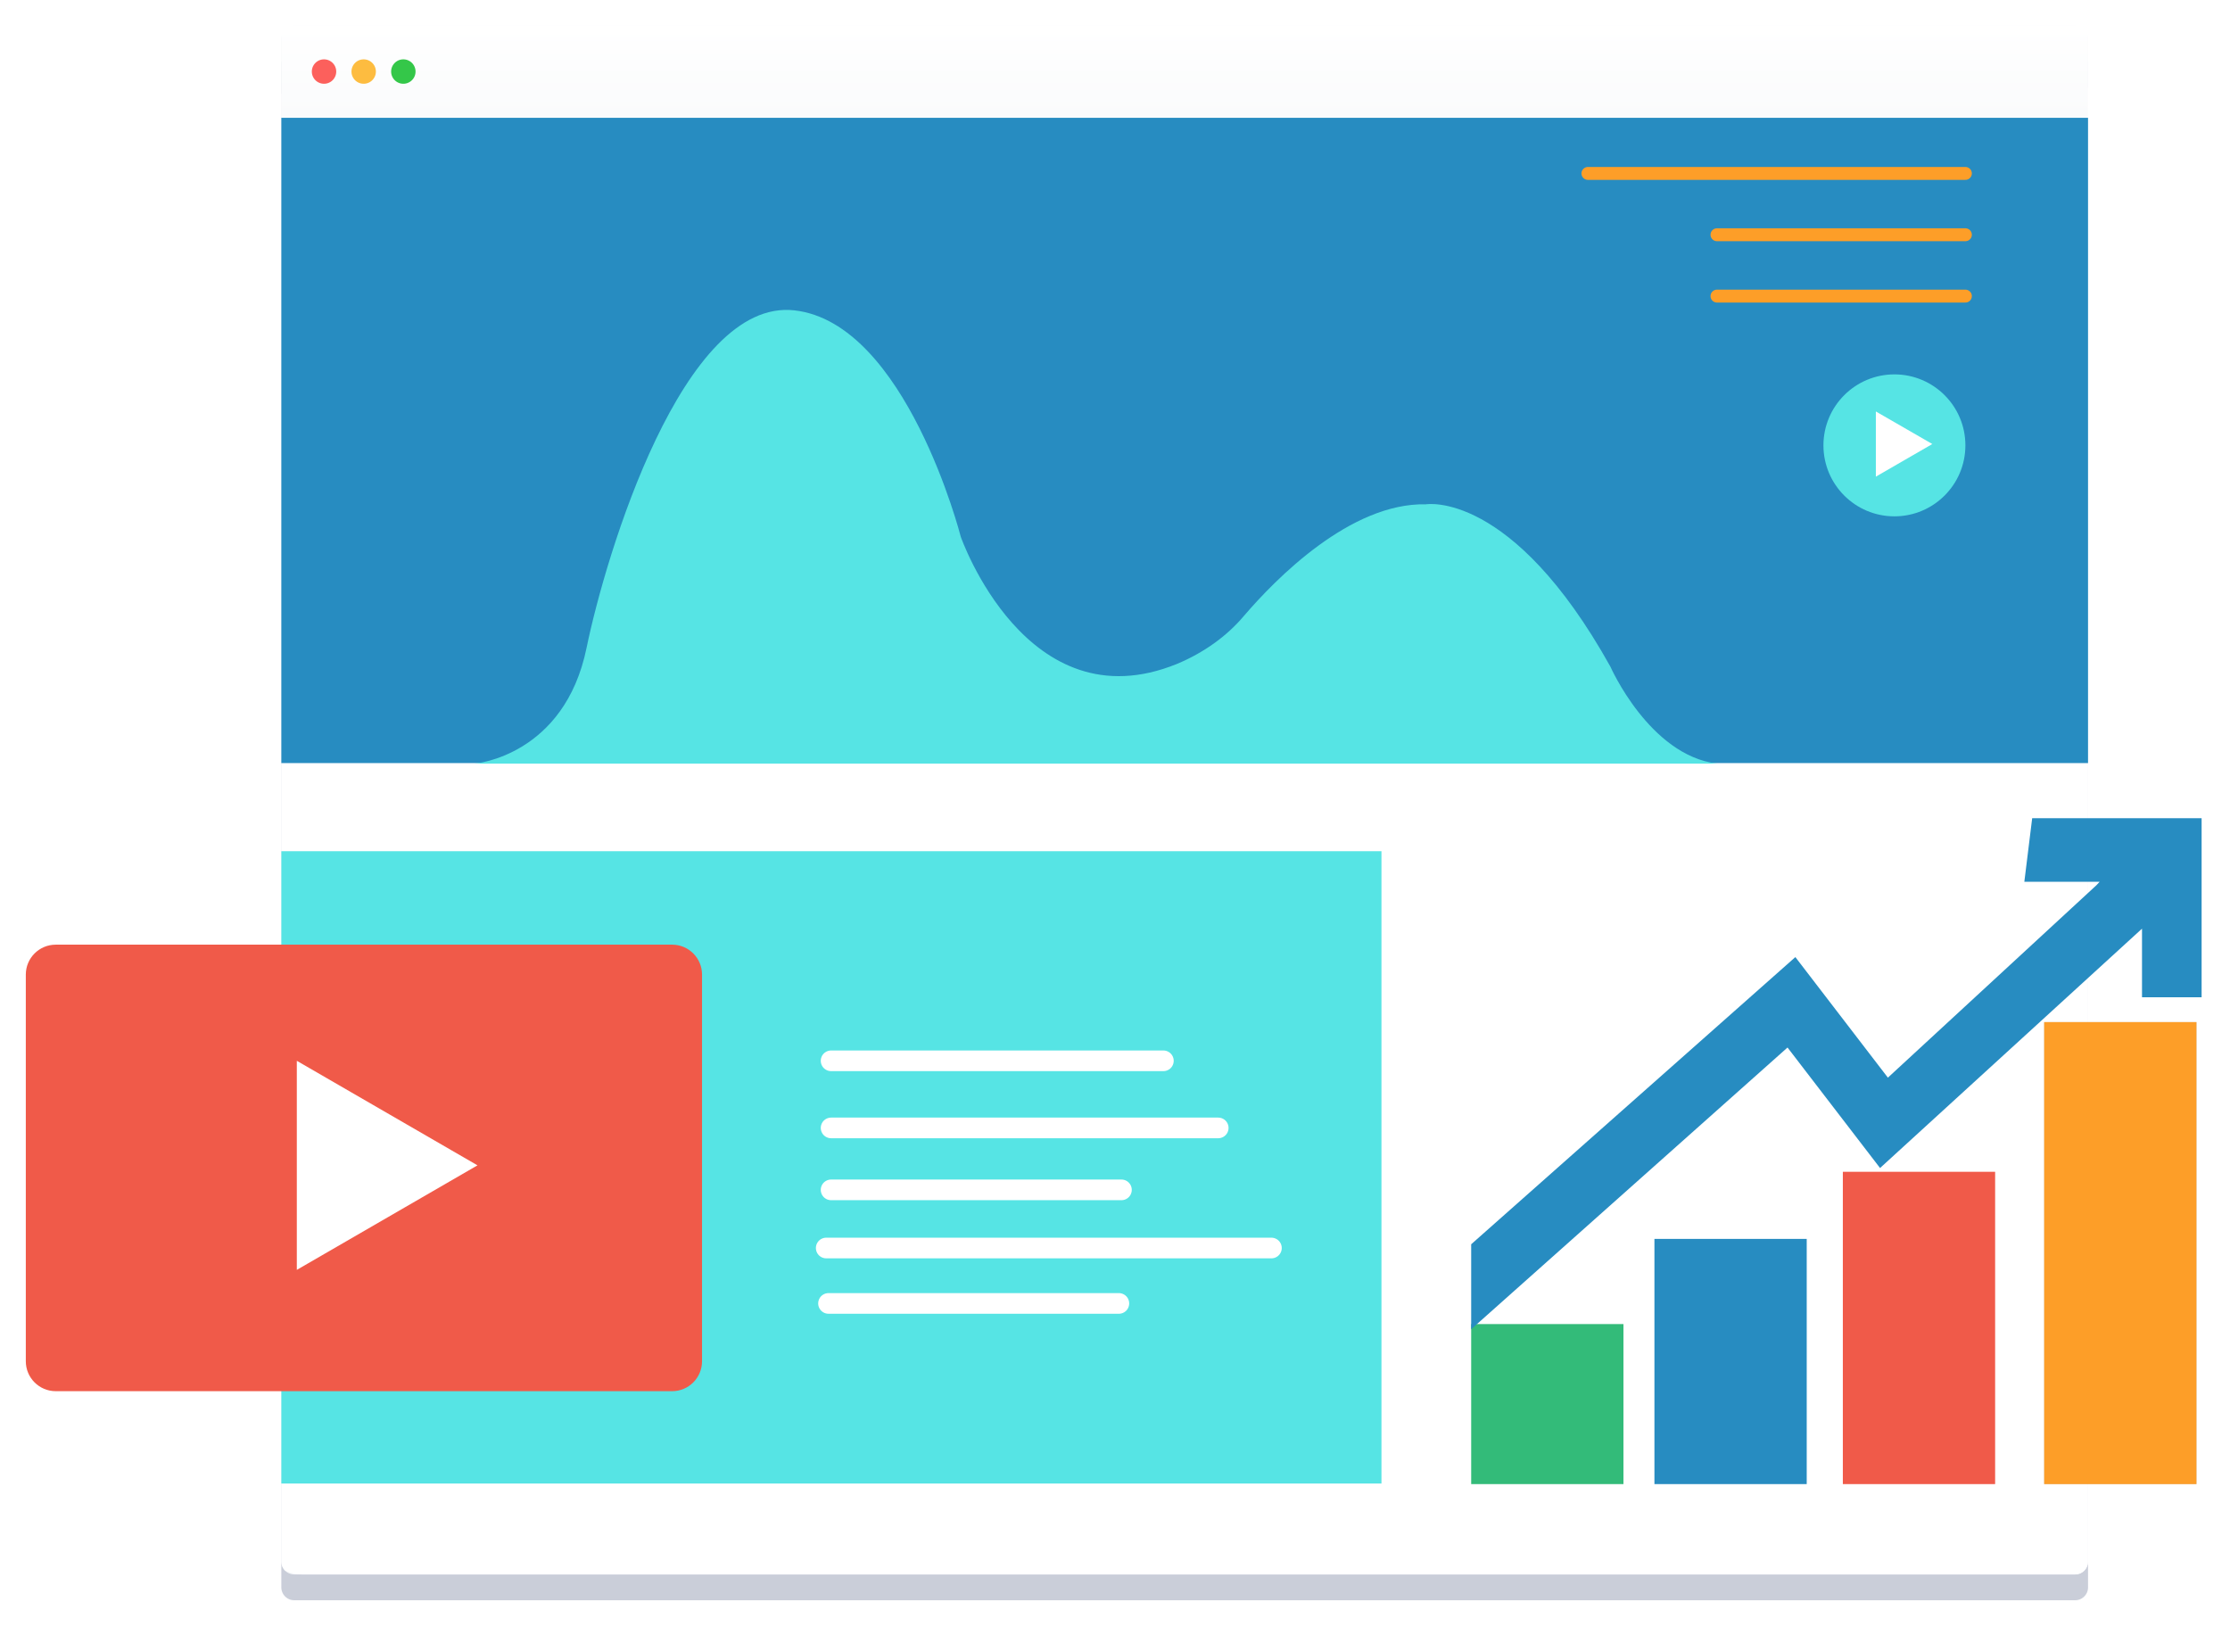
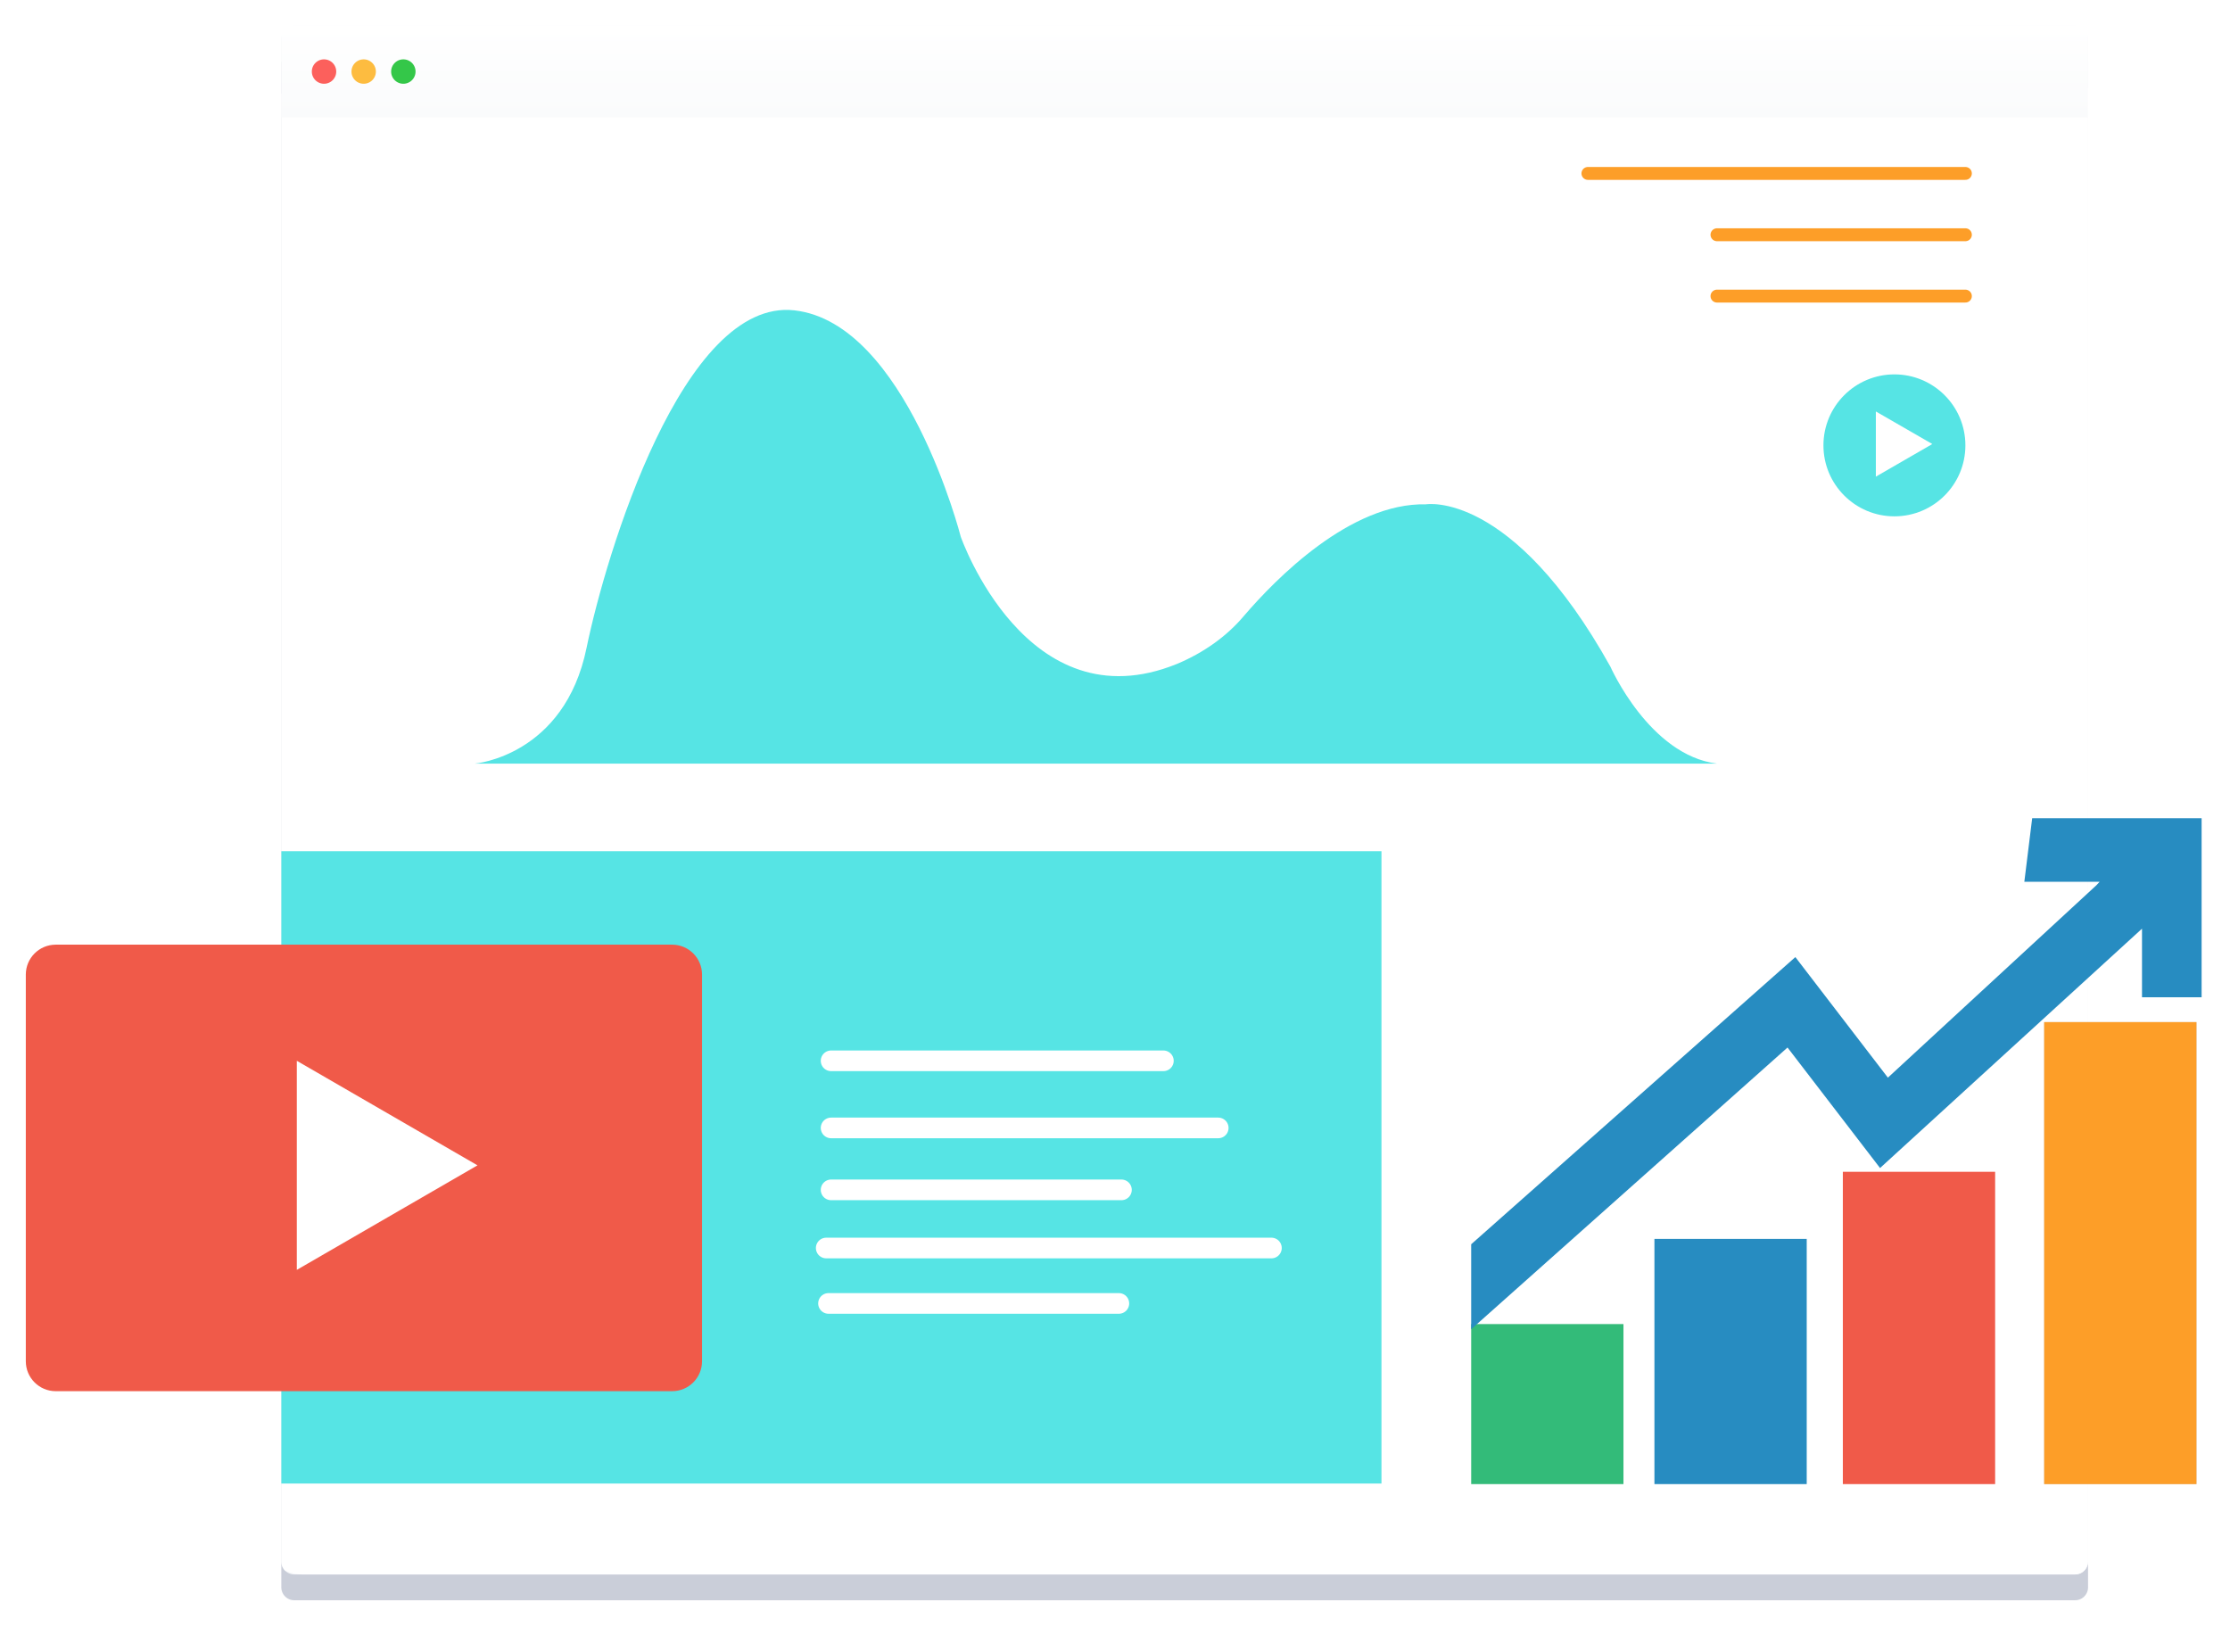
<svg xmlns="http://www.w3.org/2000/svg" xmlns:xlink="http://www.w3.org/1999/xlink" width="864" height="640" viewBox="0 0 864 640">
  <defs>
    <path id="zfsra" d="M171 3122a5 5 0 0 1 5-5h690a5 5 0 0 1 5 5v590a5 5 0 0 1-5 5H176a5 5 0 0 1-5-5z" />
    <path id="zfsrb" d="M854 3682v-179h59v179z" />
    <path id="zfsrf" d="M164 3156c0-8.284 6.716-15 15-15h694c8.284 0 15 6.716 15 15v546c0 8.284-6.716 15-15 15H179c-8.284 0-15-6.716-15-15z" />
    <path id="zfsrg" d="M40.999 3297.83H-1.5" />
    <path id="zfsrh" d="M19.75 3319.094v-40.024" />
    <path id="zfsri" d="M53.5 3349.11H31" />
    <path id="zfsrj" d="M39.75 3360.373v-22.513" />
    <path id="zfsrk" d="M171 3681.79v-245h426.24v245z" />
-     <path id="zfsrl" d="M171 3402.65v-250h700v250z" />
+     <path id="zfsrl" d="M171 3402.65v-250v250z" />
    <path id="zfsrm" d="M768.48 3279.55c0-15.188 12.312-27.5 27.5-27.5s27.5 12.312 27.5 27.5-12.312 27.5-27.5 27.5-27.5-12.312-27.5-27.5z" />
    <path id="zfsrn" d="M788.79 3266.42v25.249l21.874-12.637-21.874-12.612z" />
    <path id="zfsro" d="M245.99 3402.85s34.711-2.906 43.284-44.918c7.411-35.9 37.255-135.598 80.54-130.687 43.283 4.91 64.43 87.712 64.43 87.712s25.447 72.96 83.727 49.288c10.45-4.367 19.392-10.78 26.015-18.66 12.204-14.232 41.184-43.857 70.484-43.195 0 0 33.229-5.733 71.473 62.898 0 0 15.095 34.295 41.282 37.562z" />
    <path id="zfsrp" d="M677.23 3174.19h146.246" />
    <path id="zfsrq" d="M727.23 3197.95h96.247" />
    <path id="zfsrr" d="M382.11 3590.53h172.495" />
    <path id="zfsrs" d="M384 3518h128.746" />
    <path id="zfsrt" d="M384 3568h112.497" />
    <path id="zfsru" d="M383 3612h112.497" />
    <path id="zfsrv" d="M384 3544h149.995" />
    <path id="zfsrw" d="M727.23 3221.72h96.247" />
    <path id="zfsrx" d="M171 3152.45V3117h700v35.45z" />
    <path id="zfsrz" d="M213.55 3134.725a4.725 4.725 0 1 1 9.45 0 4.725 4.725 0 0 1-9.45 0z" />
    <path id="zfsrA" d="M198.18 3134.725a4.725 4.725 0 1 1 9.45 0 4.725 4.725 0 0 1-9.45 0z" />
    <path id="zfsrB" d="M182.82 3134.725a4.725 4.725 0 1 1 9.45 0 4.725 4.725 0 0 1-9.45 0z" />
    <path id="zfsrC" d="M632 3682v-62h59v62z" />
    <path id="zfsrF" d="M776 3682v-121h59v121z" />
    <path id="zfsrG" d="M703 3682v-95h59v95z" />
    <path id="zfsrH" d="M849.357 3424l-3.04 24.645h29.173l-1.22 1.302-80.819 74.575-35.85-46.709L632 3589.081V3622l122.562-109.15 35.85 46.688 101.494-92.734v26.586H915V3424h-65.643z" />
    <path id="zfsrI" d="M72 3484.6c0-6.407 5.194-11.6 11.6-11.6h238.8c6.407 0 11.6 5.194 11.6 11.6v149.8c0 6.407-5.194 11.6-11.6 11.6H83.6c-6.407 0-11.6-5.194-11.6-11.6z" />
    <path id="zfsrJ" d="M177 3518v81l70-40.5-70-40.5z" />
    <mask id="zfsrd" width="1.99" height="1.99" x="-.99" y="-.99">
-       <path fill="#fff" d="M175 3121h692v592H175z" />
      <use xlink:href="#zfsra" />
    </mask>
    <filter id="zfsrc" width="768" height="678" x="137" y="3083" filterUnits="userSpaceOnUse">
      <feOffset dy="10" in="SourceGraphic" result="FeOffset1025Out" />
      <feGaussianBlur in="FeOffset1025Out" result="FeGaussianBlur1026Out" stdDeviation="11.2 11.2" />
    </filter>
    <linearGradient id="zfsry" x1="521" x2="521" y1="3117" y2="3152.45" gradientUnits="userSpaceOnUse">
      <stop offset="0" stop-color="#fff" />
      <stop offset="1" stop-color="#fafbfc" />
    </linearGradient>
    <mask id="zfsrE" width="1.8" height="1.93" x="-.9" y="-.97">
      <path fill="#fff" d="M860 3509h47v167h-47z" />
      <use xlink:href="#zfsrb" />
    </mask>
    <filter id="zfsrD" width="111" height="231" x="828" y="3477" filterUnits="userSpaceOnUse">
      <feOffset in="SourceGraphic" result="FeOffset1165Out" />
      <feGaussianBlur in="FeOffset1165Out" result="FeGaussianBlur1166Out" stdDeviation="8.8 8.8" />
    </filter>
    <clipPath id="zfsre">
      <use xlink:href="#zfsra" />
    </clipPath>
  </defs>
  <g>
    <g transform="translate(-62 -3107)">
      <g>
        <g filter="url(#zfsrc)">
          <use fill="none" stroke-opacity=".29" stroke-width="-8" mask="url(&quot;#zfsrd&quot;)" xlink:href="#zfsra" />
          <use fill="#4b587d" fill-opacity=".29" xlink:href="#zfsra" />
        </g>
        <use fill="#f4f6f9" xlink:href="#zfsra" />
      </g>
      <g clip-path="url(#zfsre)">
        <g>
          <use fill="#fff" xlink:href="#zfsrf" />
        </g>
        <g>
          <g>
            <use fill="#fff" fill-opacity="0" stroke="#000" stroke-miterlimit="50" stroke-width="2" xlink:href="#zfsrg" />
          </g>
          <g>
            <use fill="#fff" fill-opacity="0" stroke="#000" stroke-miterlimit="50" stroke-width="2" xlink:href="#zfsrh" />
          </g>
          <g>
            <use fill="#fff" fill-opacity="0" stroke="#000" stroke-miterlimit="50" stroke-width="2" xlink:href="#zfsri" />
          </g>
          <g>
            <use fill="#fff" fill-opacity="0" stroke="#000" stroke-miterlimit="50" stroke-width="2" xlink:href="#zfsrj" />
          </g>
          <g>
            <use fill="#56e4e4" xlink:href="#zfsrk" />
          </g>
          <g>
            <use fill="#278cc1" xlink:href="#zfsrl" />
          </g>
          <g>
            <use fill="#56e4e4" xlink:href="#zfsrm" />
          </g>
          <g>
            <use fill="#fff" xlink:href="#zfsrn" />
          </g>
          <g>
            <use fill="#56e4e4" xlink:href="#zfsro" />
          </g>
          <g>
            <use fill="#fff" fill-opacity="0" stroke="#fd9e28" stroke-linecap="round" stroke-miterlimit="50" stroke-width="5" xlink:href="#zfsrp" />
          </g>
          <g>
            <use fill="#fff" fill-opacity="0" stroke="#fd9e28" stroke-linecap="round" stroke-miterlimit="50" stroke-width="5" xlink:href="#zfsrq" />
          </g>
          <g>
            <use fill="#fff" fill-opacity="0" stroke="#fff" stroke-linecap="round" stroke-miterlimit="50" stroke-width="8" xlink:href="#zfsrr" />
          </g>
          <g>
            <use fill="#fff" fill-opacity="0" stroke="#fff" stroke-linecap="round" stroke-miterlimit="50" stroke-width="8" xlink:href="#zfsrs" />
          </g>
          <g>
            <use fill="#fff" fill-opacity="0" stroke="#fff" stroke-linecap="round" stroke-miterlimit="50" stroke-width="8" xlink:href="#zfsrt" />
          </g>
          <g>
            <use fill="#fff" fill-opacity="0" stroke="#fff" stroke-linecap="round" stroke-miterlimit="50" stroke-width="8" xlink:href="#zfsru" />
          </g>
          <g>
            <use fill="#fff" fill-opacity="0" stroke="#fff" stroke-linecap="round" stroke-miterlimit="50" stroke-width="8" xlink:href="#zfsrv" />
          </g>
          <g>
            <use fill="#fff" fill-opacity="0" stroke="#fd9e28" stroke-linecap="round" stroke-miterlimit="50" stroke-width="5" xlink:href="#zfsrw" />
          </g>
        </g>
      </g>
      <g>
        <use fill="url(#zfsry)" xlink:href="#zfsrx" />
      </g>
      <g>
        <use fill="#34c749" xlink:href="#zfsrz" />
      </g>
      <g>
        <use fill="#fdbc40" xlink:href="#zfsrA" />
      </g>
      <g>
        <use fill="#fc605c" xlink:href="#zfsrB" />
      </g>
      <g>
        <g>
          <use fill="#33bb79" xlink:href="#zfsrC" />
        </g>
        <g>
          <g filter="url(#zfsrD)">
            <use fill="none" stroke-opacity=".29" stroke-width="-12" mask="url(&quot;#zfsrE&quot;)" xlink:href="#zfsrb" />
            <use fill="#4b587d" fill-opacity=".29" xlink:href="#zfsrb" />
          </g>
          <use fill="#fd9e28" xlink:href="#zfsrb" />
        </g>
        <g opacity=".15" />
        <g>
          <use fill="#f05a49" xlink:href="#zfsrF" />
        </g>
        <g>
          <use fill="#278cc1" xlink:href="#zfsrG" />
        </g>
        <g>
          <use fill="#278cc1" xlink:href="#zfsrH" />
        </g>
        <g>
          <use fill="#f05a49" xlink:href="#zfsrI" />
        </g>
        <g>
          <use fill="#fff" xlink:href="#zfsrJ" />
        </g>
      </g>
    </g>
  </g>
</svg>